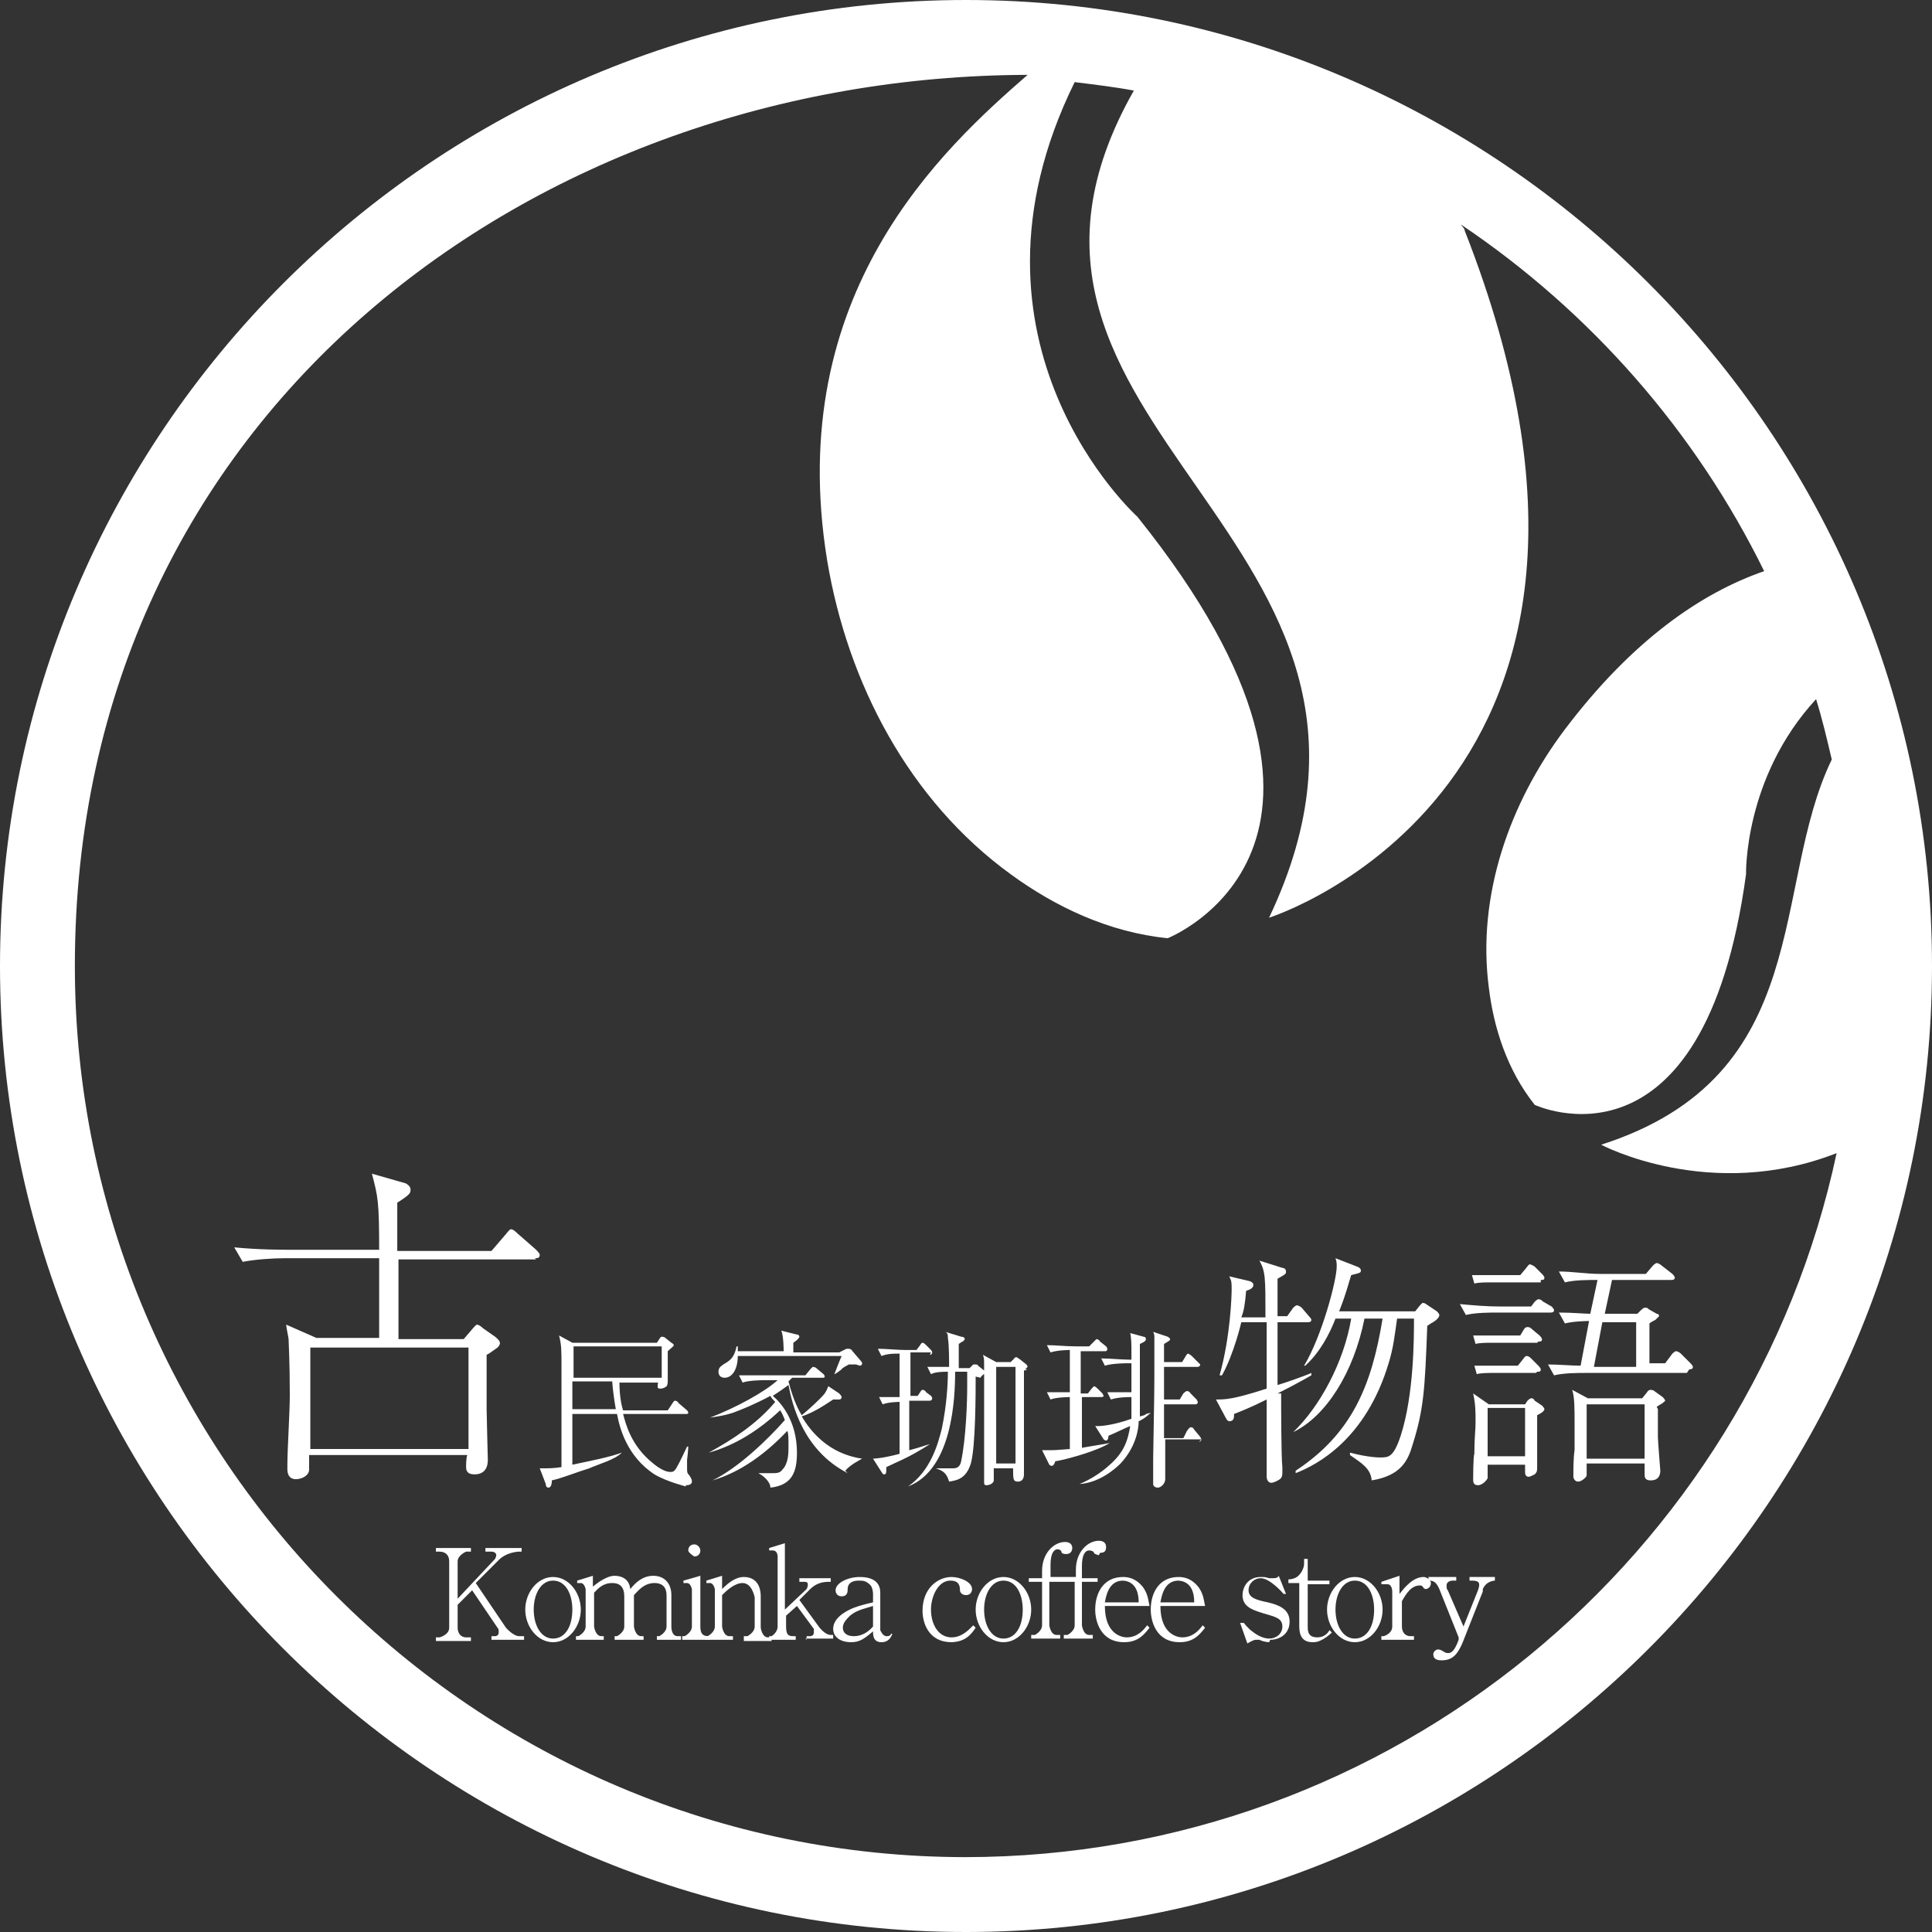
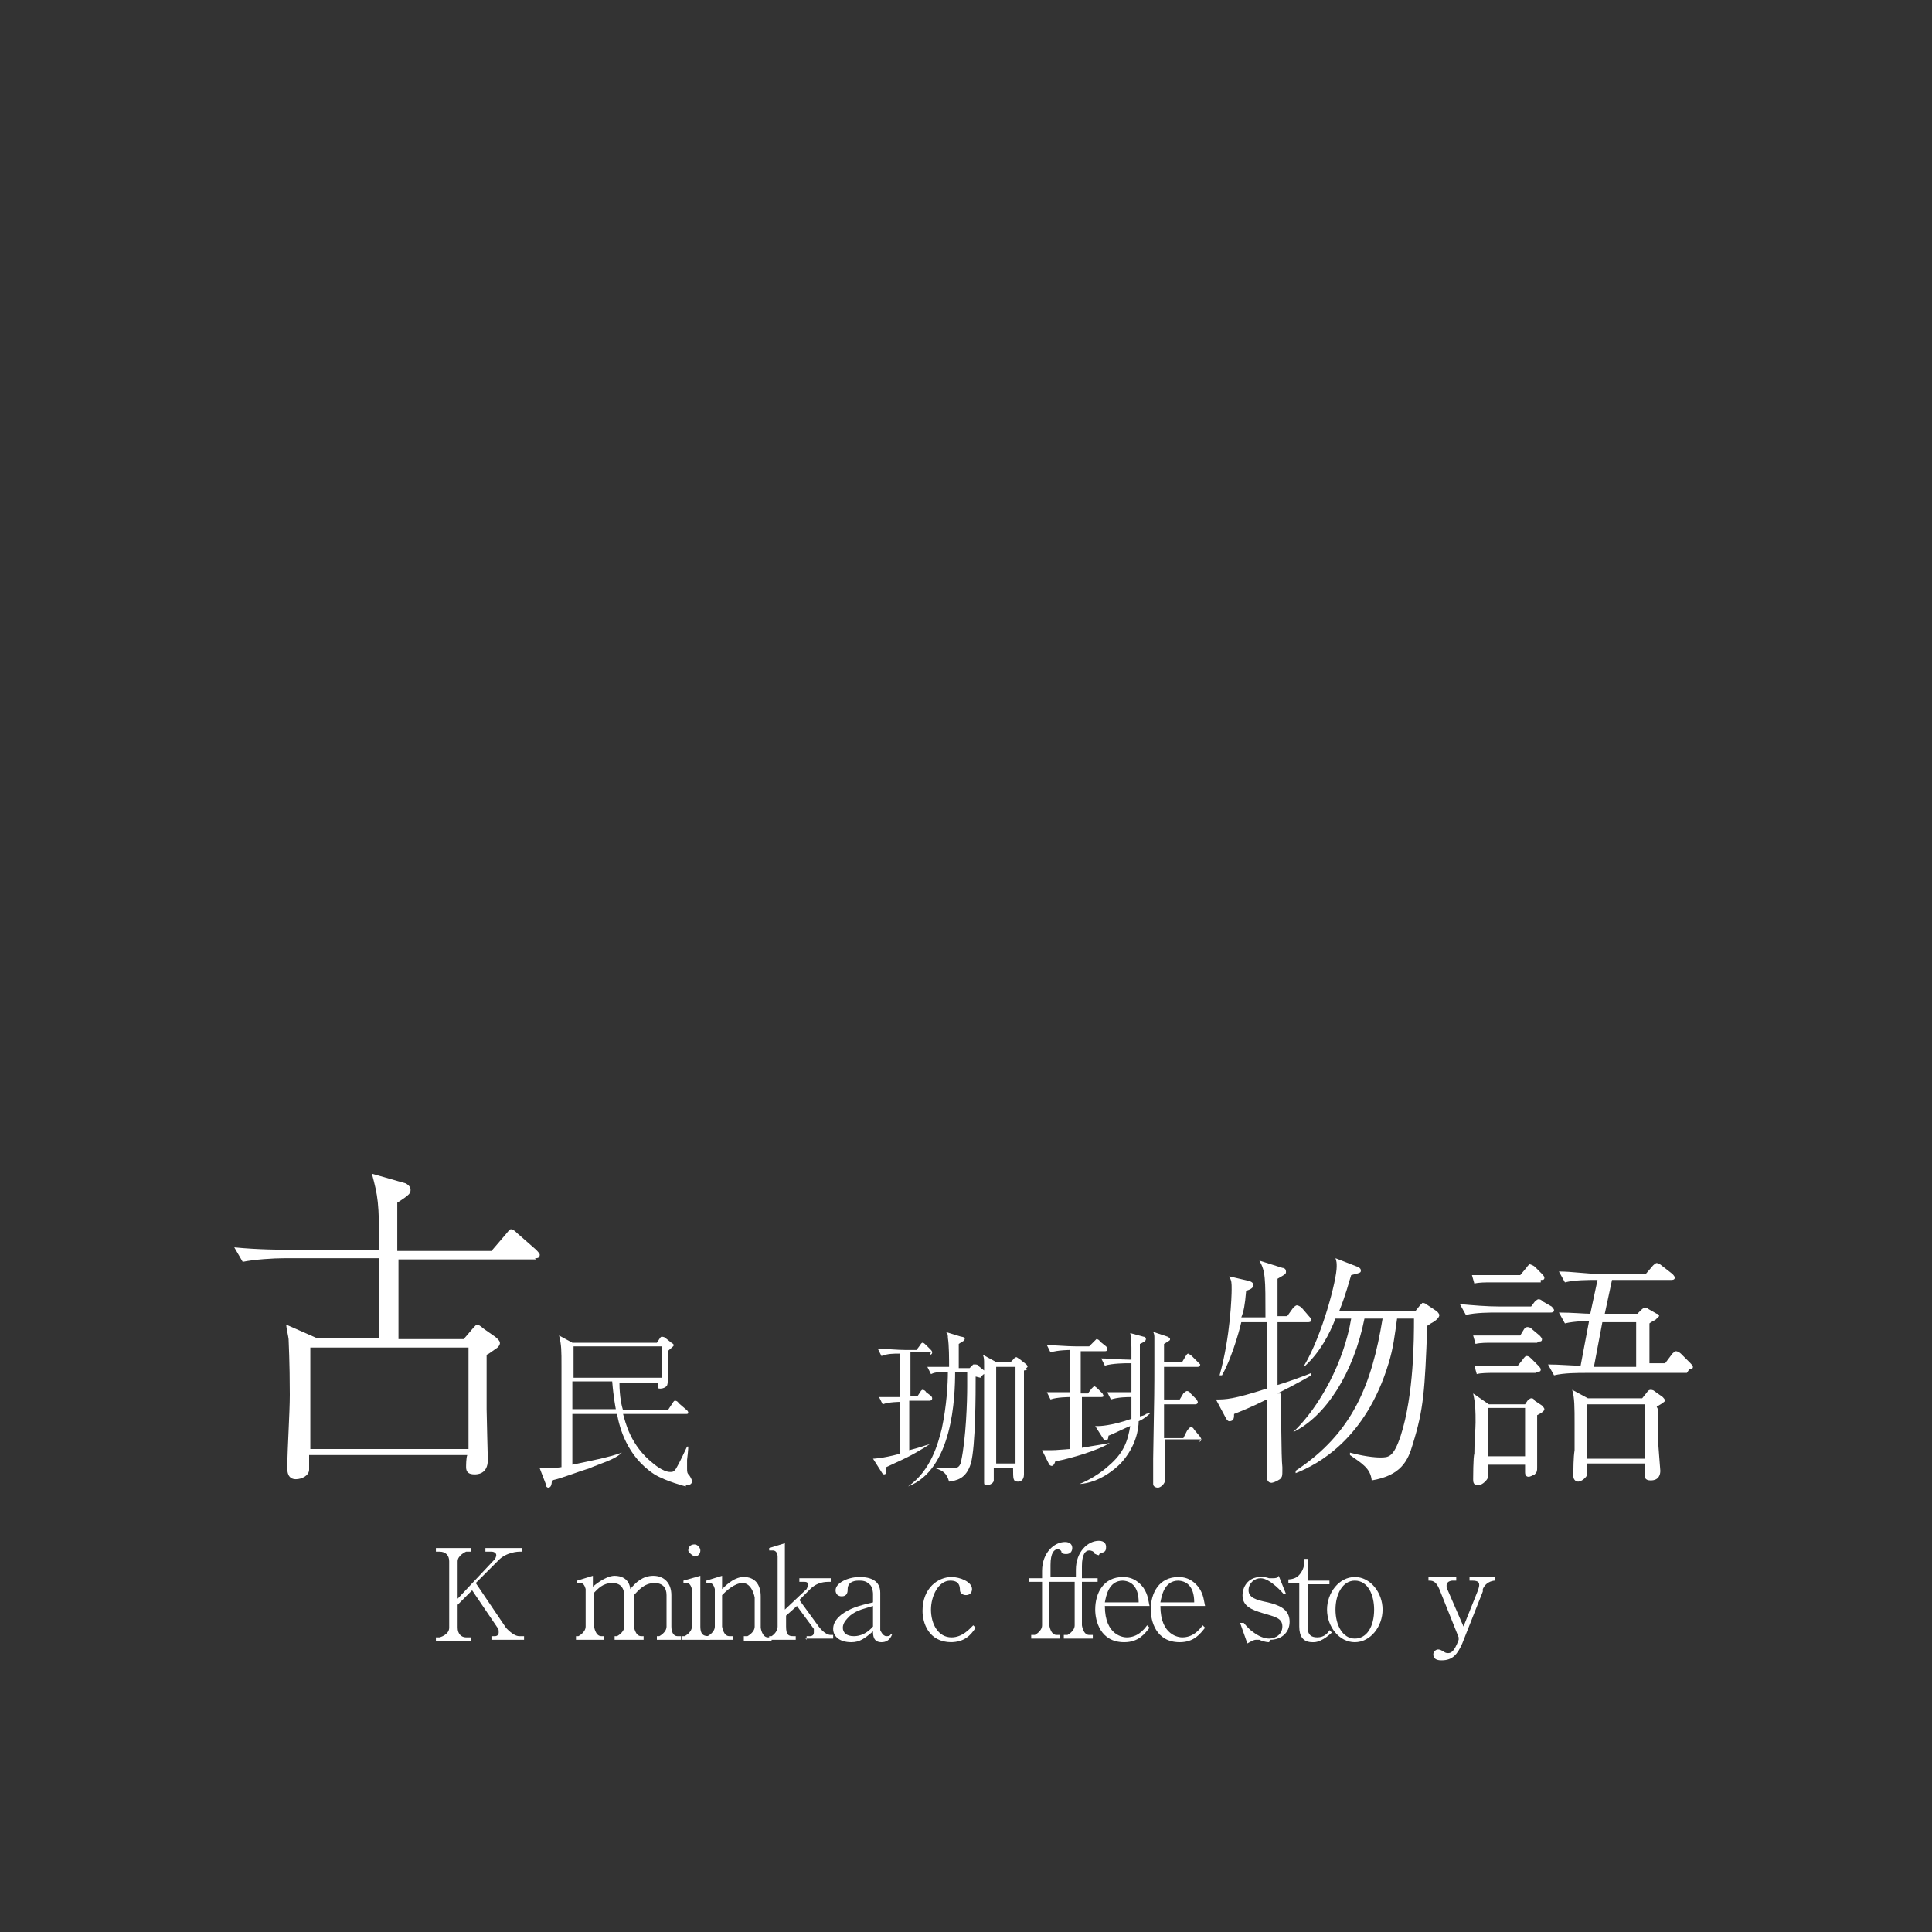
<svg xmlns="http://www.w3.org/2000/svg" id="_レイヤー_2" data-name="レイヤー_2" viewBox="0 0 16 16">
  <rect x="0" y="0" width="16" height="16" fill="#333333" stroke="none" />
  <defs>
    <style>
      .cls-1 {
        fill: #fff;
      }
    </style>
  </defs>
  <g id="gnavi">
    <g id="icon">
      <g>
-         <path class="cls-1" d="M8,0C3.59,0,0,3.59,0,8s3.59,8,8,8,8-3.59,8-8S12.41,0,8,0ZM8,15.38C3.93,15.38.62,12.07.62,8,.62,3.4,4.45.63,8.51.62c-.7.61-2.02,1.81-1.66,4.02.17,1.02.68,1.99,1.52,2.6.37.27.81.48,1.3.53,0,0,1.94-.76-.25-3.49,0,0-1.59-1.43-.52-3.6.16.02.33.04.49.07-1.6,2.82,2.63,3.67,1.12,6.85,0,0,3.43-1.08,1.62-5.69,0-.02-.02-.03-.03-.05,1.07.72,1.94,1.71,2.51,2.87-.52.18-1.09.57-1.65,1.31-.46.61-.73,1.38-.63,2.14.04.33.15.68.38.97,0,0,1.4.66,1.75-1.91,0,0-.02-.8.58-1.45.05.16.09.33.13.5-.51,1.05-.13,2.62-1.91,3.19,0,0,.9.48,1.95.07-.71,3.33-3.68,5.83-7.22,5.83Z" />
        <g>
          <path class="cls-1" d="M4.44,10.43h-1.14v.66h.54l.06-.07s.04-.05.05-.05c.01,0,.03.01.05.03l.1.07s.04.03.04.05c0,.01,0,.02-.02.04-.07.05-.07.05-.09.06,0,.05,0,.09,0,.45,0,.05.01.41.01.42,0,.12-.09.12-.11.12-.05,0-.07-.02-.07-.06,0-.01,0-.08.01-.1h-1.31s0,.1,0,.12c0,.05-.06.08-.11.08-.07,0-.07-.07-.07-.08,0-.01,0-.04,0-.04,0-.13.02-.43.02-.58,0-.28-.01-.43-.01-.46,0-.01-.02-.1-.02-.12l.25.11h.52v-.66h-.78c-.1,0-.25.01-.35.03l-.07-.12c.2.02.4.02.46.02h.74c0-.4-.01-.44-.06-.63l.28.08s.04.02.04.05c0,.03,0,.04-.11.11v.4h.78l.12-.14s.03-.04.04-.04c.02,0,.04.02.05.03l.16.14s.03.03.03.04c0,.03-.02.03-.04.03ZM3.88,11.16h-1.31v.84h1.31v-.84Z" />
          <path class="cls-1" d="M5.68,12.31s-.16-.04-.26-.1c-.23-.15-.29-.39-.31-.5h-.37v.42c.14-.03.3-.06.41-.1h0c-.06.06-.18.09-.27.13-.1.03-.22.08-.31.1,0,.04-.01.06-.03.06-.01,0-.02-.01-.02-.03l-.05-.13c.09,0,.11,0,.18-.01v-.83c0-.14,0-.18-.02-.26l.11.06h.7l.02-.03s.01-.02.02-.02c0,0,.02,0,.03.01l.05.04s.02.01.02.02c0,.01-.03.03-.05.05,0,.02,0,.04,0,.08,0,.03,0,.15,0,.17,0,0,0,.03-.01.04-.01.01-.03.02-.05.02s-.03,0-.02-.05h-.32c0,.12.02.2.03.23h.37l.04-.06s.01-.02.02-.02c0,0,.02,0,.03.02l.07.06s.01.01.01.02c0,.01-.01.01-.02.01h-.52c.02.07.06.26.25.41,0,0,.08.07.14.07.02,0,.03,0,.05-.03.03-.05.08-.16.09-.18h.01s0,.03-.01.11c0,.01,0,.04,0,.07s0,.04.02.06c.02.03.02.04.02.05,0,.03-.04.03-.05.03ZM5.48,11.15h-.73v.26h.73v-.26ZM5.07,11.44h-.33v.23h.36s-.02-.1-.03-.23Z" />
-           <path class="cls-1" d="M7.02,12.2c-.37-.19-.46-.57-.49-.73-.04.03-.07.05-.13.09.06.05.2.2.2.47,0,.16-.04.27-.22.29,0-.05-.06-.1-.1-.12h0s.08,0,.12,0c.03,0,.06,0,.08-.03.05-.05.05-.14.05-.19,0-.07,0-.11-.01-.13-.17.18-.38.34-.62.41h0c.21-.1.46-.34.6-.5-.02-.05-.03-.07-.04-.08-.17.16-.37.29-.59.35h0c.2-.11.4-.24.55-.42-.02-.02-.03-.03-.04-.05-.13.07-.23.11-.31.14-.06.02-.12.03-.19.04h0c.21-.08.45-.21.56-.31h-.11s-.13,0-.18.02l-.03-.06c.11,0,.21,0,.23,0h.32l.04-.05s.02-.02.02-.02c0,0,.02,0,.03.01l.06.05s.01.01.01.02c0,.01-.01.01-.02.01h-.25s-.02.02-.03.03c.04.16.09.25.11.28.05-.04.16-.14.19-.18.02-.03.02-.04.03-.06l.09.06s.02.02.02.03c0,0,0,.02-.02.02,0,0-.04,0-.05,0-.09.06-.17.11-.26.14.07.12.22.31.5.35h0s-.1.05-.14.1ZM7.09,11.3s-.05,0-.06,0c0,0-.06.03-.06.04,0,0-.05.04-.06.04h0s.05-.13.06-.15h-.86c0,.1-.04.18-.11.18-.02,0-.05-.01-.05-.05s.03-.05.04-.06c.05-.03.09-.05.11-.15h.01s0,.02,0,.04h.38s0-.13-.02-.17l.12.03s.03,0,.03.02c0,.01-.02.03-.05.05,0,.06,0,.06,0,.08h.38l.06-.03s.02,0,.02,0c0,0,.02,0,.03.02l.06.07s.02.02.02.03c0,0,0,.02-.02.02Z" />
          <path class="cls-1" d="M7.71,11.2h-.17v.36h.06l.02-.03s.01-.02.02-.02c0,0,.02,0,.03.02l.04.03s.01.01.01.02c0,.02-.02.02-.02.02h-.17v.41c.08-.02.13-.04.17-.05h0s-.09.06-.19.11c-.06.03-.13.06-.17.08,0,.05,0,.06-.02.06,0,0-.01,0-.02-.02l-.07-.11s.07,0,.22-.04v-.43s-.09,0-.14.02l-.03-.06s.08,0,.17,0v-.36c-.05,0-.1,0-.15.02l-.03-.06c.07,0,.16.01.23.01h.09l.03-.04s.01-.02.02-.02.02.01.03.02l.04.04s.01.01.01.02c0,.02-.02.02-.02.02ZM8.08,11.4c0,.13,0,.58-.04.72-.04.13-.12.14-.18.15-.02-.07-.05-.09-.11-.11h0c.06,0,.1,0,.14,0,.02,0,.06,0,.07-.06.04-.19.05-.49.05-.62,0-.04,0-.08,0-.12h-.1c0,.21-.02.81-.39.95h0c.19-.13.25-.36.28-.48.04-.19.05-.37.05-.47-.09,0-.12.01-.14.02l-.03-.06c.09,0,.16,0,.18,0,0-.06,0-.18-.01-.24,0-.02,0-.04-.02-.05l.13.04s.03,0,.03.02c0,0-.01.02-.02.02,0,0,0,0-.03.02,0,.08,0,.12,0,.2h.09l.03-.03s0,0,.02,0c0,0,.02,0,.02.01l.05.04s.01,0,.01.02c0,0-.04.03-.04.04ZM8.51,11.34s-.02.01-.03.01c0,.03,0,.07,0,.12,0,.09,0,.19,0,.28,0,.07,0,.39,0,.46,0,.05-.03.06-.05.06-.04,0-.04-.02-.04-.11h-.16s0,.09,0,.1c0,.02-.03.04-.06.04-.02,0-.02-.01-.02-.03,0,0,0,0,0-.02,0-.1,0-.36,0-.46,0-.06,0-.46,0-.48,0-.06,0-.06-.01-.09l.11.06h.12l.03-.03s0-.01.02-.01c0,0,0,0,.03.02l.05.04s.01.01.01.02c0,0,0,0-.02.02ZM8.41,11.32h-.16v.8h.16v-.8Z" />
          <path class="cls-1" d="M8.74,12.1s-.01.04-.03.04c0,0-.01,0-.02-.01l-.06-.12s.03,0,.07,0c.02,0,.04,0,.16-.01v-.43s-.11,0-.16.02l-.03-.06c.09,0,.17,0,.19,0v-.35s-.1,0-.16.02l-.03-.06c.07,0,.16.01.24.01h.11l.04-.04s.02-.02.02-.02c0,0,.02,0,.03.02l.05.04s.01.01.01.02c0,.02-.01.02-.02.02h-.2v.35h.06l.03-.04s.02-.02.02-.02c0,0,.01,0,.03.02l.04.04s.01.02.01.02c0,.01-.02.01-.02.01h-.16v.42c.11-.02.19-.03.23-.04h0c-.09.06-.33.13-.44.15ZM9.43,11.77c0,.06-.02.21-.15.35-.05.05-.18.16-.34.17h0s.13-.05.24-.15c.13-.11.16-.21.18-.33-.03.01-.15.07-.18.08,0,0,0,.04-.02.04,0,0-.01,0-.02-.01l-.07-.11s.03,0,.03,0c0,0,.1,0,.27-.06,0-.09,0-.15,0-.18-.03,0-.11,0-.17.02l-.03-.06c.07,0,.13,0,.2,0v-.24h-.04s-.12,0-.18.02l-.03-.06c.08,0,.16.01.23.01h.02v-.1s0-.08-.01-.12l.11.03s.02,0,.02.02c0,.02-.03.03-.05.04,0,.1,0,.52,0,.6,0,0,.05-.01.05-.02,0,0,.04-.01.04-.01h0s-.05.05-.1.07ZM9.95,11.92h-.3s0,.32,0,.33c0,.04-.04.07-.06.07-.02,0-.04-.01-.04-.03,0-.03,0-.18,0-.21.01-.55.01-.58.01-.78,0-.05,0-.17,0-.22,0-.02,0-.03-.01-.05l.12.04s.02.01.02.02,0,.01-.05.04v.15h.15l.03-.05s.01-.02.02-.02c0,0,.02.01.03.02l.05.05s.02.02.02.02c0,.01-.01.02-.02.02h-.28v.27s.13,0,.13,0l.03-.05s.02-.02.03-.02c0,0,.02,0,.03.02l.05.05s.01.02.01.02c0,.02-.02.02-.02.02h-.26c0,.09,0,.18,0,.28h.16l.03-.06s.02-.03.03-.03.02,0,.03.02l.05.06s.01.02.01.02c0,.01-.01.02-.02.02Z" />
          <path class="cls-1" d="M10.61,11.54c0,.1,0,.53.01.61,0,.01,0,.02,0,.03,0,.04,0,.05-.02.07-.03.02-.06.03-.07.03-.03,0-.04-.03-.04-.05,0-.02,0-.09,0-.1,0-.09,0-.46,0-.54-.14.07-.22.1-.27.12,0,.03,0,.06-.04.06-.01,0-.02-.01-.03-.03l-.08-.15c.08,0,.14,0,.42-.09,0-.02,0-.13,0-.15,0-.01,0-.03,0-.04,0-.06,0-.3,0-.36h-.21s-.06.26-.16.44h-.02c.09-.32.1-.66.1-.71,0-.06,0-.07-.02-.11l.17.04s.03.01.03.03c0,.03-.03.04-.06.05-.01.12-.02.17-.04.22h.2c0-.33,0-.38-.05-.47l.19.06s.03,0,.03.03c0,.02,0,.02-.07.06,0,0,0,.28,0,.31h.08l.05-.07s.02-.02.03-.02c.01,0,.03.01.04.02l.06.07s.02.02.02.03c0,.02-.02.02-.03.02h-.25c0,.06,0,.3,0,.35,0,.03,0,.03,0,.17.04-.01.24-.08.28-.1v.02s-.12.07-.28.15ZM11.82,10.98c-.02.54-.03.69-.12.98-.04.14-.1.26-.34.3-.01-.1-.08-.14-.18-.21v-.02c.15.04.24.04.25.04.07,0,.11,0,.17-.18.11-.34.11-.81.11-.97h-.14c-.02.14-.03.24-.07.37-.19.63-.59.84-.77.91v-.02c.47-.31.63-.71.72-1.26h-.15c-.09.45-.32.81-.59.94h0c.22-.21.42-.58.48-.94h-.13c-.05.13-.13.28-.25.39h-.01c.15-.25.27-.71.27-.82,0-.03,0-.04-.01-.07l.18.07s.03.01.03.03c0,.02,0,.02-.08.04-.02.06-.04.15-.1.3h.63l.04-.05s.02-.02.02-.02.02,0,.03.01l.09.06s.02.02.02.03c0,.03-.05.06-.07.07Z" />
          <path class="cls-1" d="M12.83,10.87h-.43c-.06,0-.18,0-.26.02l-.05-.09c.11.01.22.02.34.02h.25l.03-.04s.02-.02.03-.02.02,0,.04.02l.07.04s.02.02.02.03c0,.02-.02.02-.03.02ZM12.76,10.62h-.44s-.08,0-.11.01l-.02-.07s.11,0,.14,0h.26l.05-.06s.02-.03.03-.03c0,0,.03.01.04.02l.06.06s.02.02.02.03c0,.02-.01.02-.03.02ZM12.73,11.12h-.4s-.08,0-.11.01l-.02-.07s.11,0,.14,0h.25l.03-.05s.01-.02.03-.02.03.01.04.02l.06.05s.02.02.02.03c0,.02-.01.02-.03.02ZM12.73,11.7s0,.23,0,.27c0,.03,0,.15,0,.18,0,.03,0,.04-.02.06-.02.01-.04.02-.05.02-.03,0-.03-.03-.03-.04v-.06h-.31s0,.09,0,.11c0,.01-.04.06-.08.06s-.04-.03-.04-.05c0,0,0-.19.01-.21,0-.14.01-.19.01-.26,0-.09,0-.15-.02-.24l.13.09h.3l.02-.03s.02-.02.03-.02c.01,0,.02,0,.03.02l.06.04s.02.02.02.03c0,.02-.04.04-.06.05ZM12.72,11.37h-.38s-.08,0-.11.01l-.02-.07s.11,0,.14,0h.22l.04-.05s.02-.03.03-.03.02,0,.04.02l.06.06s.02.02.02.03c0,.02-.01.02-.03.02ZM12.63,11.66h-.31v.4h.31v-.4ZM13.97,11.37h-.84c-.06,0-.18,0-.26.02l-.05-.09c.1,0,.19.01.27.01l.07-.37s-.12,0-.2.02l-.05-.09c.11,0,.21.01.26.01l.06-.28c-.08,0-.19,0-.27.02l-.05-.09c.11,0,.23.02.34.02h.38l.06-.07s.02-.02.03-.02.03.01.04.02l.09.07s.02.02.02.03c0,.02-.02.02-.03.02h-.49l-.06.28h.27l.03-.03s.02-.02.03-.02.03,0,.03.01l.07.04s.02,0,.02.02c0,0-.02.02-.03.03,0,0-.04.02-.05.03,0,.02,0,.3,0,.33h.13l.06-.08s.02-.02.03-.02c.01,0,.03.01.04.02l.08.08s.02.02.02.03c0,.02-.02.02-.03.02ZM13.73,11.67c0,.1,0,.16,0,.23,0,.04.02.27.02.28,0,.03-.01.08-.08.08-.05,0-.05-.03-.05-.05,0-.02,0-.06,0-.09h-.48s0,.09,0,.1c0,.01-.04.05-.07.05s-.04-.03-.04-.04c0-.06,0-.16.01-.22,0-.06,0-.13,0-.22,0-.13,0-.22-.02-.28l.13.07h.45l.04-.05s.01-.02.03-.02c0,0,.02,0,.03.01l.07.05s.02.02.02.03c0,0,0,.01-.07.05ZM13.62,11.63h-.48v.45h.48v-.45ZM13.27,10.95l-.07.37h.35s0-.35,0-.37h-.28Z" />
        </g>
        <g>
          <path class="cls-1" d="M4.07,13.58v-.03h.03s.03,0,.03-.03c0-.02,0-.03-.01-.04l-.21-.31-.12.12v.19c0,.05.03.08.07.08h.04v.03h-.29v-.03h.03s.08-.02.08-.08v-.55c0-.05-.03-.08-.08-.08h-.03v-.03h.29v.03h-.04s-.07.03-.07.08v.31l.31-.33s.01-.02.01-.03c0-.02-.02-.03-.04-.03h-.05v-.03h.3v.03h-.02s-.11,0-.18.08l-.18.18.25.37s.06.07.11.07h.04v.03h-.29Z" />
-           <path class="cls-1" d="M4.58,13.6c-.13,0-.23-.13-.23-.27s.1-.27.23-.27.23.13.23.27-.1.27-.23.27ZM4.58,13.09c-.1,0-.16.11-.16.24s.06.24.16.24c.1,0,.16-.1.16-.24,0-.12-.05-.24-.16-.24Z" />
          <path class="cls-1" d="M5.44,13.58v-.03h.02s.06-.03.06-.08v-.26c0-.06-.03-.1-.1-.1-.09,0-.14.07-.17.1v.26s.01.08.06.08h.02v.03h-.24v-.03h.02s.06-.03.06-.08v-.25c0-.07-.03-.11-.1-.11-.08,0-.12.05-.15.08v.28s.01.08.06.08h.02v.03h-.23v-.03h.02s.06-.03.06-.08v-.31s-.01-.05-.04-.05c0,0-.01,0-.03,0v-.02s.13-.04.13-.04v.09s.1-.09.18-.09c.05,0,.12.02.13.11.04-.05.1-.11.19-.11.09,0,.15.06.15.16v.26c0,.05.02.08.05.08h.03v.03h-.23Z" />
          <path class="cls-1" d="M5.65,13.58v-.03h.02s.06-.03.06-.08v-.31s-.01-.05-.04-.05c0,0-.02,0-.03,0v-.02s.14-.04.14-.04v.42c0,.08.04.08.08.08v.03h-.22ZM5.75,12.89s-.05-.03-.05-.05c0-.03.02-.05.05-.05s.05.03.05.05c0,.03-.02.05-.05.05Z" />
          <path class="cls-1" d="M6.16,13.58v-.03h.03s.06-.03.06-.08v-.24s-.02-.12-.1-.12c-.07,0-.14.07-.17.1v.26s.01.08.06.08h.03v.03h-.23v-.03h.02s.06-.03.06-.08v-.31s-.01-.05-.04-.05c0,0-.01,0-.03,0v-.02s.13-.04.13-.04v.11c.05-.05.11-.1.18-.1.09,0,.14.06.14.16v.26s.01.08.06.08h.03v.03h-.23Z" />
          <path class="cls-1" d="M6.68,13.58v-.03h.03s.03,0,.03-.03c0-.01,0-.02,0-.03l-.14-.19-.09.08v.09c0,.07.02.08.06.08h.02v.03h-.22v-.03h.02s.05-.03.05-.08v-.58s0-.05-.04-.05c0,0-.01,0-.03,0v-.02s.13-.04.13-.04v.55l.18-.17s.01-.02.01-.03c0-.02,0-.03-.03-.03h-.04v-.03h.26v.03h-.02c-.06,0-.11.02-.15.06l-.09.09.16.22s.05.07.1.07h.02v.03h-.23Z" />
          <path class="cls-1" d="M7.3,13.6c-.07,0-.07-.06-.07-.09-.07.06-.11.09-.18.09-.1,0-.15-.05-.15-.11,0-.07.06-.11.07-.12.07-.05.13-.07.26-.1v-.07s0-.06-.03-.08c-.03-.03-.06-.03-.09-.03-.05,0-.09.02-.09.07,0,.02,0,.06-.05.06-.03,0-.05-.02-.05-.05,0-.06.1-.11.2-.11.09,0,.17.03.17.13v.31s.02.05.05.05c.02,0,.03,0,.04-.02h.01c-.02.06-.06.07-.09.07ZM7.23,13.3c-.06.02-.13.03-.19.08-.03.03-.06.06-.06.1s.03.07.09.07c.02,0,.09,0,.16-.08v-.17Z" />
          <path class="cls-1" d="M7.88,13.6c-.19,0-.24-.16-.24-.26,0-.19.13-.28.24-.28.07,0,.17.04.17.1,0,.03-.02.05-.05.05-.03,0-.05-.02-.05-.04,0-.04-.01-.08-.08-.08-.1,0-.16.13-.16.24,0,.12.06.23.17.23.09,0,.15-.07.18-.1l.02.02c-.04.06-.09.12-.21.12Z" />
-           <path class="cls-1" d="M8.31,13.6c-.13,0-.23-.13-.23-.27s.1-.27.23-.27.23.13.23.27-.1.27-.23.27ZM8.31,13.09c-.1,0-.16.11-.16.24s.06.24.16.24c.1,0,.16-.1.16-.24,0-.12-.05-.24-.16-.24Z" />
          <path class="cls-1" d="M9.1,12.88s-.04-.01-.04-.02c0-.01-.02-.02-.04-.02-.03,0-.06.03-.06.13v.1h.13v.03h-.13v.36s.01.08.06.08h.03v.03h-.24v-.03h.03s.06-.03.06-.08v-.36h-.21v.36s.01.08.06.08h.03v.03h-.24v-.03h.03s.06-.03.06-.08v-.36h-.11v-.03h.11v-.06c0-.15.1-.24.19-.24.05,0,.06.03.06.05,0,.02-.01.05-.05.05-.03,0-.04-.01-.04-.02,0-.01-.02-.02-.03-.02-.03,0-.06.03-.06.13v.1h.21v-.06c0-.15.1-.24.19-.24.05,0,.06.03.06.05,0,.02,0,.05-.05.05Z" />
          <path class="cls-1" d="M9.31,13.6c-.2,0-.24-.18-.24-.27,0-.14.07-.27.23-.27.09,0,.14.05.17.09.04.06.04.11.05.15h-.37c0,.25.16.26.18.26.09,0,.14-.06.17-.1l.02.02c-.04.05-.09.12-.21.12ZM9.3,13.09c-.12,0-.14.13-.15.18h.28c0-.14-.07-.18-.14-.18Z" />
          <path class="cls-1" d="M9.77,13.6c-.2,0-.24-.18-.24-.27,0-.14.07-.27.23-.27.09,0,.14.05.17.09.04.06.04.11.05.15h-.37c0,.25.16.26.18.26.09,0,.14-.06.17-.1l.02.02c-.04.05-.09.12-.21.12ZM9.76,13.09c-.12,0-.14.13-.15.18h.28c0-.14-.07-.18-.14-.18Z" />
          <path class="cls-1" d="M10.51,13.6s-.04,0-.08-.02c0,0-.02,0-.03,0-.02,0-.05.02-.07.03l-.06-.17h.03s.04.05.07.07c.05.04.1.06.14.06.06,0,.11-.04.11-.1,0-.07-.06-.08-.16-.11-.1-.03-.17-.06-.17-.15,0-.06.04-.15.15-.15.03,0,.04,0,.07.01.02,0,.03,0,.03,0,.02,0,.04,0,.05-.02l.06.15h-.02s-.11-.13-.19-.13c-.05,0-.1.04-.1.1,0,.06.06.08.16.1.08.02.18.05.18.16,0,.1-.08.15-.16.15Z" />
          <path class="cls-1" d="M10.87,13.6c-.08,0-.11-.05-.11-.13v-.36h-.09v-.03s.04,0,.07-.02c.03-.02.06-.07.06-.11v-.04h.03v.18h.18v.03h-.18v.36c0,.06.03.08.08.08.06,0,.09-.04.1-.06l.02.02s-.08.08-.15.08Z" />
          <path class="cls-1" d="M11.22,13.6c-.13,0-.23-.13-.23-.27s.1-.27.23-.27.23.13.23.27-.1.27-.23.27ZM11.22,13.09c-.1,0-.16.11-.16.24s.06.24.16.24c.1,0,.16-.1.16-.24,0-.12-.05-.24-.16-.24Z" />
-           <path class="cls-1" d="M11.82,13.16s-.03,0-.03-.01c-.01-.01-.01-.02-.03-.02-.07,0-.11.06-.15.13v.21c0,.05.03.08.07.08h.03v.03h-.27v-.03h.02s.07-.02.07-.08v-.29s0-.06-.04-.06c-.01,0-.03,0-.05,0v-.02s.15-.05.15-.05v.15c.04-.05.11-.14.2-.14.02,0,.06.02.06.05,0,.03-.02.05-.05.05Z" />
          <path class="cls-1" d="M12.28,13.18l-.17.43c-.04.09-.08.14-.17.14-.02,0-.07,0-.07-.05,0-.02.02-.04.04-.04.02,0,.03.01.05.02,0,0,.01.01.03.01s.05,0,.09-.11v-.02s-.16-.4-.16-.4c-.03-.07-.06-.07-.09-.07v-.03h.23v.03h-.03s-.05,0-.05.04c0,.02,0,.03.01.04l.13.3.12-.3s.01-.03.01-.04c0-.02,0-.04-.06-.04h-.02v-.03h.21v.03s-.07,0-.1.07Z" />
        </g>
      </g>
    </g>
  </g>
</svg>